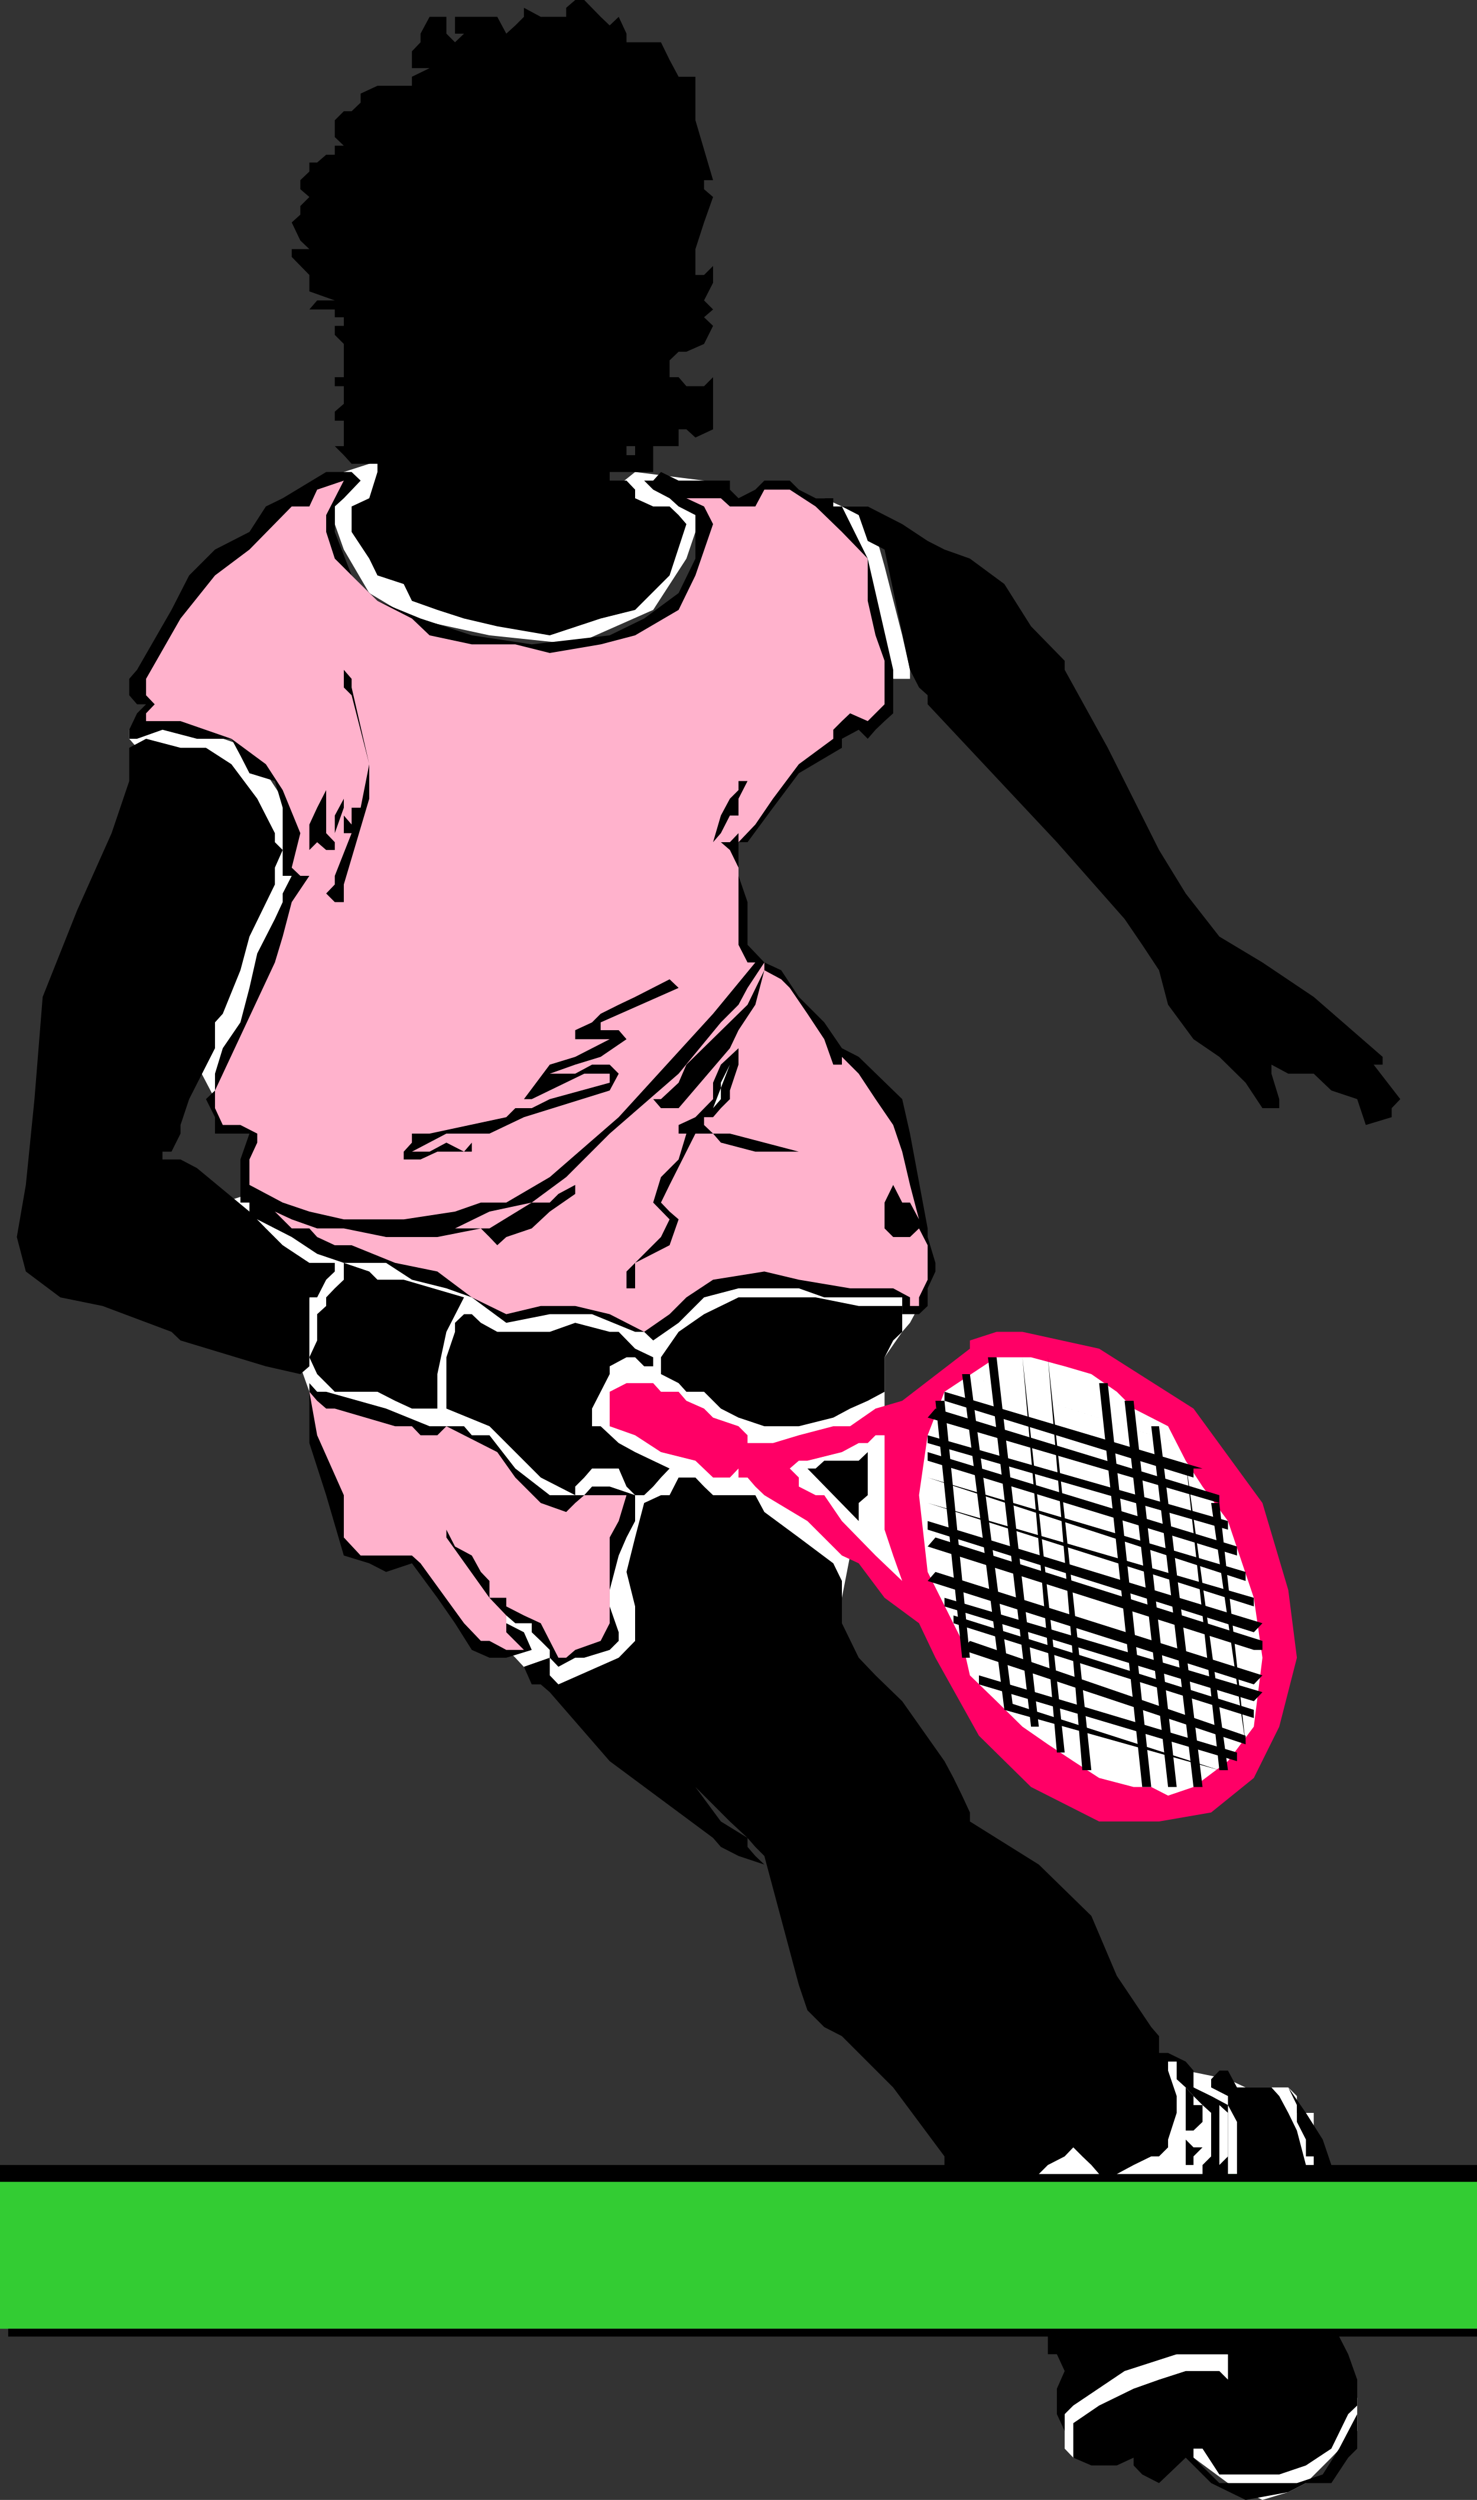
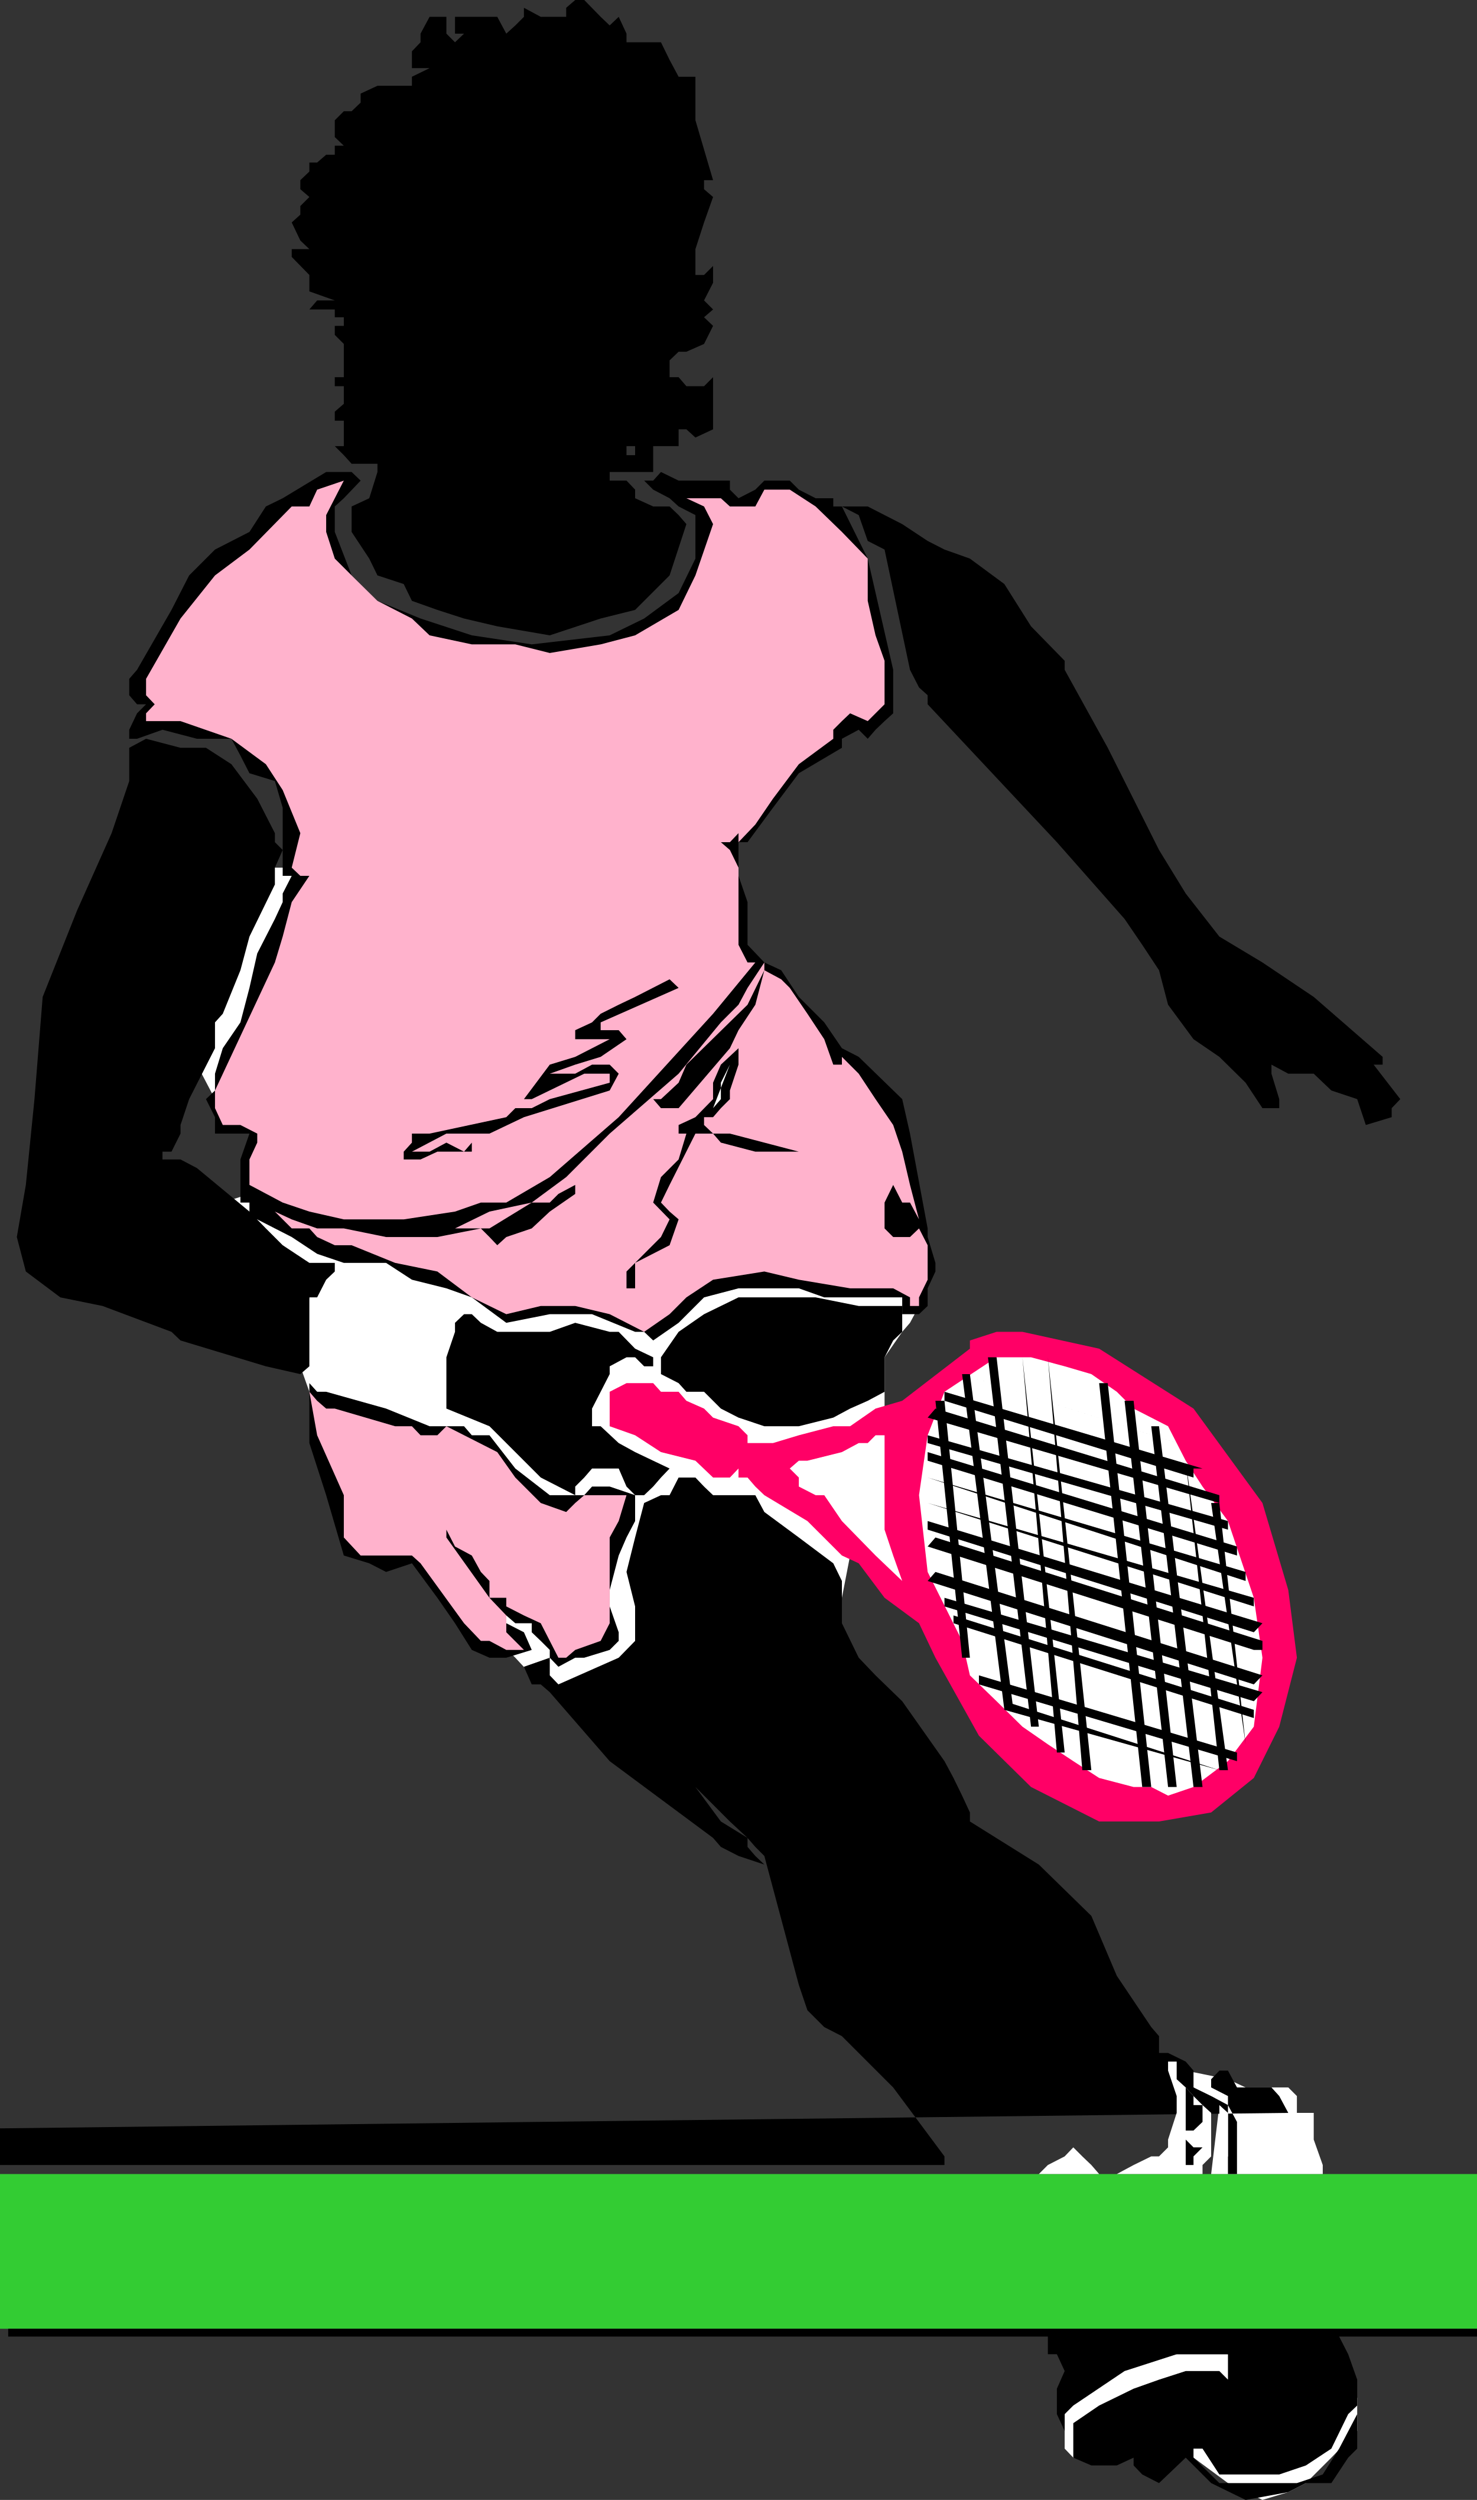
<svg xmlns="http://www.w3.org/2000/svg" width="360" height="609.102">
  <rect width="100%" height="100%" fill="#333333" stroke="none" />
  <path fill="#3c3" d="M360 567.398V529.7H0v37.7h360" />
  <path fill="#fff" d="m259.5 588.2 4.3-8.4 12.5-6.198h23l2.2 2.199 2.102 1.898L299.3 582l-4.098 8.398 6.297 6.204 14.602-2.102 8.398-6.3 6.3-4v8.1l-6.3 6.5-6.2 6.2-4.3 2.2-6.297 1.902L299.3 605l-8.399-6.2-6.199-2.198-8.402-2.102-6.301 2.102-2.098 2.199h-6.3l-2.102-2.2V588.2M289 504.5l10.3 2.102 4.302 2H314l2.102 2.097v4.102h4.101v6.5l2.2 6.199v2.2h-27.2l2-16.802h-2l-4.3-4.296L289 504.5M75.402 211.398H62.703l-14.703 48 4.402 8.403 6.2-4 16.8-52.403M77.3 309.8l-1.898 6.302-2.199 12.5v4.296l2.2 6.204L106.601 379l2.199 4 4.3 6.3 6.2 8.4 6.3 6.198 4 4.301 4.399 2.2h6.203L157 402l-2.2-6.5V379l4.403-4.398 4-8.403 2.2-1.898h6.199l8.398 1.898h2.203l23 23.102 2-10.301-16.8-21.2 25.199-10.3v-16.8l4.3-6.2 1.899-2.2 2.199-4.1v-2.098l-4.098-4.301-14.699-2-18.902-2.102-14.7 2.102L157 320.199l-8.398-4.097h-25.2L115 309.8l-6.2-2.102L92 305.5l-8.2-4.102-8.398-2.097-6.5-2.2L67 295.2l-6.2-4.3-6.5 2.1 23 16.8" />
-   <path fill="#fff" d="M31.5 177.8v2.2l1.902 2.2h4.301l14.7 4 10.3 10.6 2.098 6.2v6.3L67 213.399h4.102v-6.296l-2.2-12.5-8.101-12.403L48 177.801l-10.297-2.102-4.3 2.102H31.5m167.3-56.403h2.102l4.301 2h6.297L215.602 138l4.3 16.8 1.899 8.4v2.198h-4.098l-6.203-10.597-6.297-20.903-6.402-12.5M123.402 140.2l-29.3-29.302L90 113l-6.2 2-2.198 4.3v8.4l2.199 6.198L90 144.5l10.402 6.2 18.899 4.1 20.902 2.2 19-8.398 8.098-12.5 4.3-12.704v-6.296l-16.8-2.102-31.399 25.2" />
-   <path d="M77.3 322.3v4.302l-1.898 4.097 1.899 4.102 4.3 4.3H92l4.3 2.2 4.102 1.898h6.2v-8.398L108.8 324.5l4.3-8.398-14.699-4.301H92l-2-2-6.2-2.102v4.102l-2.198 2.097-2.102 2.204v2.097l-2.2 2v2.102" />
  <path d="M75.402 320.2v12.698l-2.199 1.903-8.402-1.903L44 326.602l-2.2-2.102-16.8-6.3-10.297-2.098-8.402-6.301-2.2-8.403 2.2-12.699 2.101-20.898 2-24.903 8.399-21.097L27.203 203l2.098-6.2 2.199-6.5v-8.1l4.102-2.2L44 182.2h6.203l6.2 4 6.3 8.402L67 203v2.2l1.902 1.902L67 211.398v4.102l-6.2 12.7-2.198 8.198L54.3 247l-1.899 2.102v6.296l-6.3 12.403L44 274.1v2.098l-2.2 4.403h-2.198v1.898H44l4 2.102 12.8 10.597 4 4.102 4.102 4.097 6.5 4.301h6.2v2.102l-2.102 2-2.2 4.3h-1.898v4.098m144.5-1.998v6.3l-2.199 2.102-2.101 4.097v8.403L211.5 341.3l-4.297 1.898-4.101 2.2-8.399 2.101h-8.402L180 345.398l-4.297-2.199-4.101-4.097H167.3L165.402 337l-4.3-2.2v-4.1l4.3-6.2 6.2-4.3 8.398-4.098h18.8l10.5 2.097h10.602" />
  <path d="M194.703 313.898H180l-8.398 2.204-6.2 6.199-6.199 4.3L157 324.5h-2.2l-10.5-4.3H134l-10.598 2.1-8.402-6.198-6.2-2.204-8.398-2.097-6.3-4.102H83.8l-6.5-2.199-6.2-4.102-8.398-4.296H60.8V293h-2.2v-10.5l2.2-6.3h-8.399v-4l-2.199-4.4 2.2-2.1v-4.098l1.898-6.204 4.3-6.296 2.2-8.403 1.902-8.398L67 223.898l1.902-4.097v-2.102l2.2-4.3h-2.2V196.8L67 190.3l-6.2-1.903-2.198-4.296-2.2-4.102H48l-8.398-2.2-6.2 2.2H31.5v-2.2l1.902-4 2.2-2.198h-2.2l-1.902-2.204v-4l1.902-2.199 8.399-14.597 4.3-8.403 6.301-6.3 8.399-4.297 4-6.204 4.101-2L79.5 115h6.203l2.2 2.102-4.102 4.296-2.2 2v6.204l4.102 10.597L92 146.4l10.5 4.3 12.5 4.102L129.602 157l19-2.2 8.398-4.1 8.402-6.2 4.098-8.398V125.5l-4.098-2.102-2.199-2-4-2.097-2.203-2.2h2.203l1.899-2.101 4.3 2.102h12.5v2.199l2.098 2.097 4.102-2.097 2.199-2.2h6.199l2.203 2.2 4.098 2.097h4.3v2h2.102l6.297 12.704 6.203 27.097v10.602l-2.101 1.898-2.2 2.102L211.5 180l-2.2-2.2-4.097 2.2v2.2l-10.5 6.198-6.3 8.403-6.2 8.398H180v8.2l2.203 6.402v10.398l4.098 4.301 4.101 1.898 4.301 6.5 6.2 6.204 4.3 6.296 4.098 2.102 10.601 10.3 1.899 8.4 4.3 23.1v2.098L228 307.7v2.102l-1.898 4.097v4.301l-2.102 2h-4.098v-4.097h-19l-6.199-2.204" />
  <path d="m205.203 123.398 4.098 2.102 2.199 6.3 4.102 2.098L221.8 163.2l2.2 4.3 2.102 1.898v2.204l31.5 33.597 16.5 18.7 4.3 6.3 4.098 6.2 2.203 8.402 6.2 8.398 6.3 4.301 6.399 6.3 4.101 6.2h4.098v-2.2l-1.899-6.198v-2.204l4.098 2.204h6.203l4.297 4.097 6.3 2.102 2.102 6.3 6.301-1.902V270l2.098-2.2-6.5-8.402H337V257.5l-16.797-14.602-12.5-8.398-10.5-6.3L289 217.7l-6.5-10.598-12.5-24.903-10.5-19V161l-8.2-8.398-6.5-10.301-8.398-6.2-6.199-2.203-4.101-2.097-6.2-4.102-4.3-2.199-4.102-2.102h-6.297M113.102 150.7l8.101 1.902L134 154.8l12.402-4.102 8.399-2.097 8.402-8.403 4.098-12.5-1.899-2.199-2.199-2.102h-4l-4.402-2V119.3l-2.098-2.2h-4.101V115h-2.2 12.801v-6.3h-4.402v2.198h-2.098V108.7h12.7v-4.097h1.898l2.199 2 4.3-2V100.3h-2.198 2.199v-8.403l-2.2 2.204h-4.3l-1.899-2.204h-2.199V87.8l2.2-2.102h1.898l4.3-1.898 2.2-4.403-2.2-2.097 2.2-1.903-2.2-2.199 2.2-4.3V64.8L171.6 67h-2.1v-6.3l2.102-6.5L173.8 48l-2.2-1.898v-2.204h2.2l-4.3-14.597V18.699h-4.098l-2.199-4.097-2.101-4.301h-8.399V8.199l-1.902-4.097-2.2 2.097v2-2l-2.199-2.097-4-4.102h-2.199L138 1.898v2.204h-6.2l-4.097-2.204v2.204l-2.101 2.097-2.2 2-2.199-4.097h-10.3v4.097h2.199l-2.2 2.102-2.101-2.102V4.102h-4.098L102.5 8.199v2.102h2.203-2.203l-2.098 2.199v-2.2 6.302h4.301l-4.3 2.097v2.2H92L87.902 22.8V25l-2.199 2.102h-1.902L81.6 29.3v4.097l2.2 2.102h-2.2v2.2h-2.1l-2.2 1.902h-1.898V41.8l-2.199 2.097v2.204l2.2 1.898-2.2 2.2v2.1l-2.101 1.9 2.101 4.402 2.2 2.097h-4.301v1.903l4.3 4.398v4l6.2 2.2H77.3l-1.899 2.198h6.2V77.3H83.8v2.097h-2.2V77.3v2.097V77.3v4.3l2.2 2.2v8.097h-2.2v2.204h2.2v4.296l-2.2 1.903v2.199h2.2v6.2h-2.2l2.2 2.198L85.703 113H92v2l-2 6.398-4.297 2v6.204l4.297 6.5 2 4.097 6.402 2.102 2 4.097 6.2 2.204 6.5 2.097m35.5 211.501H144.3l-1.899 2.1H134l-8.398-6.5-6.301-8.1H115l-1.898-2.2h-8.399l-10.601-4.3-14.602-4.098h-2.2L75.403 337v14.602L79.5 364.3l4.3 14.7 6.2 1.898L94.102 383l6.3-2.102 6.2 8.403 4.3 6.199L115 402l4.3 1.898h4.102l6.2-1.898-1.899-4.3-4.3-2.2v-4.102 2.204l2.199 1.898h4v2.2l2.199 2.1L134 402v1.898l2.102 2.204 4.101-2.204h2.2l6.199-1.898 2.199-2.2v-2.1l-2.2-6.302v-4l2.2-8.398 1.902-4.398 2.098-4V364.3l-6.2-2.102" />
-   <path d="M0 531.602h360V527.5h-35.5l-2.098-6.2-4.101-6.5-4.301-6.198 2.102 4.296V517l2.199 4.3v4.098h1.902v2.102h-1.902l-2.2-8.398L314 514.8l-2.2-4.102-1.898-2.097H301.5l-2.2-4.102h-2.097l-2 2.102v2l4.098 2.097v2.2L301.5 517v12.7h-2.2v-16.802l-4.097-2.199-4.3-2.097V504.5L289 502.3l-4.297-2.1H282.5v-4.098l-1.898-2.204-8.399-12.5L266 466.801l-12.797-12.5-16.8-10.5v-2.2L234.5 437.5l-2.098-4.3-2.199-4.098-10.3-14.602-6.5-6.3-4.102-4.302-4.098-8.398v-10.3l-2.101-4.302-8.399-6.296-8.402-6.204-2.2-4.097h-10.3l-2.2-2.102L169.5 360h-4.098l-2.199 4.3h-2.101L157 366.2l-2.2 8.402-2.097 8.398 2.098 8.398v8.403l-4 4.097-14.7 6.5L134 408.2v-4.3l-6.297 2.203 1.899 4.296h2.199l2.199 1.903 14.602 16.8 25.199 18.7 1.902 2.199 4.297 2.2 6.3 2.1-2.198-2.1-1.899-2.2v-2.2l-6.5-4-6.203-8.402-4.098-6.296 4.098 6.296 8.402 8.403 4.301 4 1.899 2.199 2.199 2.2 8.402 31.402 2.098 6.199 4.101 4.097 4.301 2.204 12.5 12.5 12.5 16.796v2.102H0v4.102" />
+   <path d="M0 531.602V527.5h-35.5l-2.098-6.2-4.101-6.5-4.301-6.198 2.102 4.296V517l2.199 4.3v4.098h1.902v2.102h-1.902l-2.2-8.398L314 514.8l-2.2-4.102-1.898-2.097H301.5l-2.2-4.102h-2.097l-2 2.102v2l4.098 2.097v2.2L301.5 517v12.7h-2.2v-16.802l-4.097-2.199-4.3-2.097V504.5L289 502.3l-4.297-2.1H282.5v-4.098l-1.898-2.204-8.399-12.5L266 466.801l-12.797-12.5-16.8-10.5v-2.2L234.5 437.5l-2.098-4.3-2.199-4.098-10.3-14.602-6.5-6.3-4.102-4.302-4.098-8.398v-10.3l-2.101-4.302-8.399-6.296-8.402-6.204-2.2-4.097h-10.3l-2.2-2.102L169.5 360h-4.098l-2.199 4.3h-2.101L157 366.2l-2.2 8.402-2.097 8.398 2.098 8.398v8.403l-4 4.097-14.7 6.5L134 408.2v-4.3l-6.297 2.203 1.899 4.296h2.199l2.199 1.903 14.602 16.8 25.199 18.7 1.902 2.199 4.297 2.2 6.3 2.1-2.198-2.1-1.899-2.2v-2.2l-6.5-4-6.203-8.402-4.098-6.296 4.098 6.296 8.402 8.403 4.301 4 1.899 2.199 2.199 2.2 8.402 31.402 2.098 6.199 4.101 4.097 4.301 2.204 12.5 12.5 12.5 16.796v2.102H0v4.102" />
  <path fill="#ffb2cc" d="m125.602 157 8.398 2.102L146.402 157l8.399-2.2 10.601-6.198 4.098-8.403 4.3-12.5-2.198-4.3-4.301-2-1.899-2.098 1.899 2.097h8.402l2.2 2h6.199l2.199-4.097h6.199l6.3 4.097 6.403 6.204 6.297 6.5v10.296l1.902 8.403 2.2 6.199v10.602l-2.2 2.199-1.902 1.898-4.297-1.898-2 1.898-2.101 2.102V180l-8.399 6.2-6.3 8.402-4.301 6.296L180 205.2V203l-2.098 2.2h-2.199l2.2 1.902 2.097 4.296V230.2l2.203 4.301h1.899L173.8 247l-23 25.2-16.8 14.6-10.598 6.2h-6.199l-6.3 2.2-12.5 1.902H83.8l-8.399-1.903-6.5-2.199-8.101-4.3v-6.2l1.902-4.102V276.2l-4.101-2.097H54.3L52.402 270v-4.3L67 234.5l1.902-6.3 2.2-8.4 4.3-6.402h-2.199l-2.101-2L73.203 203l-4.3-10.5-4.102-6.3-8.399-6.2L44 175.7h-8.398v-1.9l2.101-2.198-2.101-2.204v-4L44 150.7l8.402-10.5 8.399-6.3 10.3-10.5h4.301l1.899-4.098 6.5-2.2V115v2.102l-2.2 4.296L79.5 125.5v4.102l2.102 6.5 4.101 4.097L92 146.4l8.402 4.3 4.301 4.102L115 157h10.602" />
-   <path d="M85.703 167.5 90 186.2v8.402L83.8 215.5v4.3h-2.198l-2.102-2.1 2.102-2.2v-2.102L85.703 203h-1.902v-6.2l-2.2 6.2v4.102H79.5l-2.2-1.903V203l2.2-4.3-2.2 6.5-1.898 1.902v4.296-10.5l1.899-4.097L79.5 192.5V203l2.102 2.2v-6.5l2.199-4.098v4.097l1.902 2.2V196.8h2.2L90 186.199l-4.297-16.8-1.902-1.899v-4.3l1.902 2.198v2.102m96.5 22.8L180 194.603v4.097h-2.098l-2.199 4.3-1.902 2.2v4.1-4.1l1.902-6.5 2.2-4.098L180 192.5v-2.2h2.203" />
  <path fill="#ffb2cc" d="m192.5 240.7 4.3 6.3 4.102 6.2 2.2 6.198h2.101V257.5l4.098 4.102 4.101 6.199 4.301 6.3 2.2 6.5 1.898 8.098 2.199 8.403-2.2-4.102h-1.898l-2.199-4.3-2.101 4.3v6.3l2.101 2.098h4.098l2.199-2.097 2.102 4.097v8.403L224 316.1v2.098h-2.2v-2.097l-4.097-2.204h-10.5l-12.5-2.097-8.402-2-12.5 2-6.5 4.3-4.098 4.098L157 324.5l-8.398-4.3-8.399-2h-8.402l-8.399 2-4.101-2-4.301-2.098-8.398-6.301-10.301-2.102-10.598-4.3h-4.101l-4.301-2-1.899-2.098h-4.3L67 295.199l4.102 1.903L77.3 299.3h6.5l10.3 2.097h12.5l10.602-2.097 2.098 2.097 1.902 2 2.2-2 6.199-2.097 4.398-4.102 6.203-4.3v-2.2l-4.101 2.2L134 293h-4.398l-10.301 6.3H85.703h25.2l8.398-4.1 10.3-2.2 8.399-6.2 10.602-10.6 16.8-14.598 10.301-12.5L180 244.8l2.203-4.102 4.098-6.199v1.898l4.101 2.204 2.098 2.097" />
  <path d="m186.3 236.398-2.198 8.403L180 251l-2.098 4.398-12.5 14.602h-4.3l-1.899-2.2h1.899l4.3-4 1.899-4.402 14.902-14.597 4.098-8.403m-20.899 4.302-19 8.402V251h4.399l1.902 2.2-6.3 4.3-6.2 1.898-6.203 2.204h6.203l4.098-2.204h4.3l2.2 2.204-2.2 4.097-20.898 6.5-8.402 4h-10.5l-8.399 4.403h4.301l4.098-2.204 4.3 2.204h-6.5L102.5 282.5h-4.098v-1.898l2-2.204V276.2h4.301l18.7-4 2.199-2.199h4l4.398-2.2 14.602-4v-2.198h-6.2l-12.8 6.199h-1.899l6.297-8.403 6.203-1.898 8.399-4.3h-8.399V251l4.098-1.898 2.101-2.102 4.399-2.2 4-1.902 8.402-4.296 2.2 2.097M180 255.398v4l-2.098 6.301v2.102L175.703 270l-1.902 2.2h-2.2v1.902l2.2 2.097h4.101l16.801 4.403h6.2-16.801l-8.399-2.204-1.902-2.199H169.5l-6.297 12.5-2.101 4.301 2.101 2.2 2.2 1.902-2.2 6.296-8.402 4.301v6.2h-2.098V309.8l2.098-2.102 6.3-6.3 2.102-4.297-4-4.102 1.899-6.2 4.3-4.3 1.899-6.3h-4.098 2.2v-2.098l4.097-1.903 4.3-4.398v-4l1.903-4.403 4.297-4" />
  <path fill="#fff" d="m173.8 270 4.102-10.602-2.199 4.403v4L173.801 270" />
  <path d="M115 278.398v2.204h-1.898v1.898-1.898l1.898-2.204" />
  <path fill="#ffb2cc" d="m127.703 393.602 4.098 1.898 2.199 4.3 2.102 4.098H138l2.203-1.898 6.2-2.2 2.199-4.3v-20.898l2.199-4 1.902-6.301h-10.3l-2.2 1.898-2.203 2.2-6.2-2.2-6.198-6.199-4.399-6.2-12.402-6.3-2.2 2.2H102.5l-2.098-2.2h-4.101l-14.7-4.3H79.5l-2.2-1.9-1.898-2.198 1.899 10.597 6.5 14.602v10.3L87.902 379h12.5l2.098 1.898 10.602 14.602 4.101 4.3h2.098l4.101 2.2h4.301l-4.3-4.3v-4.098L119.3 389.3l-10.5-14.7v-1.9l2.101 4.102L115 379l2.203 4 2.098 2.2v4.1h4.101v2.098l4.301 2.204" />
  <path fill="#fff" d="M280.602 525.398h1.898l2.203-2.199v-1.898l2.098-6.5v-4.102l-2.098-6.199v-2.2h2.098v4.302l2.199 2 1.902 2.097 2.2 2.2 2.101 1.902v10.597l-2.101 2.102v2.2h-39.899l2.2-2.2 4.097-2.102 2.102-2.199 2.199 2.2L266 527.5l1.902 2.2h4.301l4.098-2.2 4.3-2.102" />
  <path d="M293.102 512.898V517l-2.2 2.102H289v-10.5l1.902 2.097v2.2h2.2" />
  <path fill="#fff" d="M299.3 519.102v6.296l-2.097 2.102v2.2-16.802l2.098 1.903v4.3" />
  <path d="m293.102 523.2-2.2 2.198v2.102H289v-6.2l1.902 1.9h2.2M2 567.398h358v1.903h-33.598l2.2 4.3 2.199 6.2v6.3l-2.2 2.098-4.101 8.403-6.2 4.097-6.5 2.2h-14.597l-4.101-6.297h-2.2v2.199l6.301 6.199h18.899l6.3-2.102 4-6.296 4.399-8.403v8.403l-2.2 2.199L324.5 605h-6.2l-4.3 2.2-10.398 1.902-8.399-4.102-6.203-6.2-4.297 4.098L282.5 605l-4.098-2.102-2.101-2.199v-1.898l-4.098 1.898H266l-4.398-1.898v-8.403l6.3-4.296 8.399-4.102 6.199-2.2 6.5-2.1h8.203l2.098 2.1v-6.198h-12.5l-12.7 4.097-12.5 8.403-2.101 2.097v4.102l-1.898-4.102V582l1.898-4.3-1.898-4.098h-2.2V569.3H2v-1.903M146.402 347.5l4.399 4.102 4 2.199 4.402 2.097 4 1.903-2.101 2.199-1.899 2.2-2.203 2.1h-2.2l-2.097-2.1-1.902-4.4h-6.5l-1.899 2.2-2.199 2.2v2.1l-8.402-4.3-12.5-12.5-10.5-4.3v-12.5l2.101-6.2v-2.2l2.2-2.1H115l2.203 2.1 4 2.2H134l6.203-2.2 8.399 2.2h2.199l4 4.102 4.402 2.097v2.2H157l-2.2-2.2h-2.097l-4.101 2.2v1.902l-2.2 4.3-2.101 4.098v4.301h2.101" />
  <path fill="#f06" d="m169.5 355.898-8.398-2.097-6.301-4.102-6.2-2.199v-8.398l4.102-2.102h6.5l1.899 2.102h4.3l1.899 2.199 4.3 1.898 2.2 2.2L180 347.5l2.203 2.2v1.902h6.2l6.3-1.903 8.399-2.199h4.101l6.2-4.3 6.5-1.9 16.5-12.698v-2l6.5-2.102h6.3l18.7 4.102 23 14.597 16.8 23L314 387.4l2.102 16.5-4.301 16.8-6.2 12.5-10.398 8.403L282.5 443.8h-14.598l-16.601-8.403-12.7-12.5-10.601-19-4-8.398-8.398-6.2-6.301-8.402-4.098-1.898-8.402-8.398-10.5-6.301-2.2-2.102-1.898-2.199H180v-2.2l-2.098 2.2h-4.101l-4.301-4.102" />
  <path fill="#fff" d="m290.902 435.398 8.399-6.296 6.3-8.403 2.102-16.8-2.101-14.598-6.301-18.7-6.2-8.402-4.101-6.3-4.297-8.399-8.402-4.3-4.098-4.098L266 334.8l-6.5-1.903-8.2-2.199h-8.398l-12.699 8.403-4.101 10.597L224 364.301 226.102 383l8.398 16.8 1.902 8.4 6.5 6.3 6.301 6.2 6.2 4.3 6.199 4.102 6.3 4.097 8.399 2.2h4.3l4.102 2.101 6.2-2.102" />
-   <path d="m303.602 422.898-67.2-23.097L234.5 402l69.102 23v-2.102" />
  <path d="m236.402 403.898-6.199-62.597H228l6.5 62.597h1.902m67.2 21.102-6.399-58.8h-2zm-4.302 6.3L289 355.899l8.203 75.403zm-8.398 4.098h2.2L282.5 347.5h-1.898l10.3 87.898m-6.199 0h2.098l-10.5-94.097h-2.2l10.602 94.097m-6.301 0h2.2L270 337h-2.098l10.5 98.398m-6.199-2.198-10.601-98.4 10.601 98.4M266 431.3l-10.598-100.6 8.399 100.6zm-14.7-10.6h1.903l-10.3-90H240.8l10.5 90m-6.5-4.098h2.2L236.402 334.8H234.5l10.3 81.8m14.7 10.4-10.297-96.3 8.399 96.3Zm0 0" />
  <path d="M286.8 351.602 234.5 334.8l52.3 16.8m4.102 6.2h2.2l-62.899-18.698v2.199l60.7 18.699v-2.2m6.3 6.5L228 343.2l-1.898 2.198 71.101 20.801v-1.898m2.097 6.301-73.198-20.903v1.903l73.199 21.097v-2.097M301.5 379v-2.2l-75.398-23v2.098L301.5 379m2.102 6.2V383l-77.5-23zm2 4.1-79.5-23.1 79.5 25.198zm2.101 6.2-81.601-24.898v2.097l79.5 25 2.101-2.199m0 6.5v-2.2L228 374.603l-1.898 2.199 79.5 25.199h2.101m0 6.199L228 383l-1.898 2.2 79.5 25.198 2.101-2.199m0 4.101-77.5-23v2.098l75.399 23.102 2.101-2.2m-2.101 6.302v-2l-73.2-23v1.898l73.2 23.102m-4.102 10.5V427l-62.898-18.8v2.198l62.898 18.704m-4.297 2.198-52.402-16.8v2.102zm0 0" />
  <path fill="#fff" d="m194.703 355.898-2.203 1.903 2.203 2.199v2.2l4.098 2.1h2.101l4.301 6.302 8.2 8.398 6.5 6.2-2.2-6.2-2.101-6.3v-23h-2.2l-1.902 1.902h-2.2l-4.097 2.199-8.402 2.097h-2.098" />
-   <path d="m211.5 353.8-2.2 2.098h-8.398l-2.101 1.903h-2l12.5 12.8V366.2l2.199-1.898v-10.5" />
</svg>